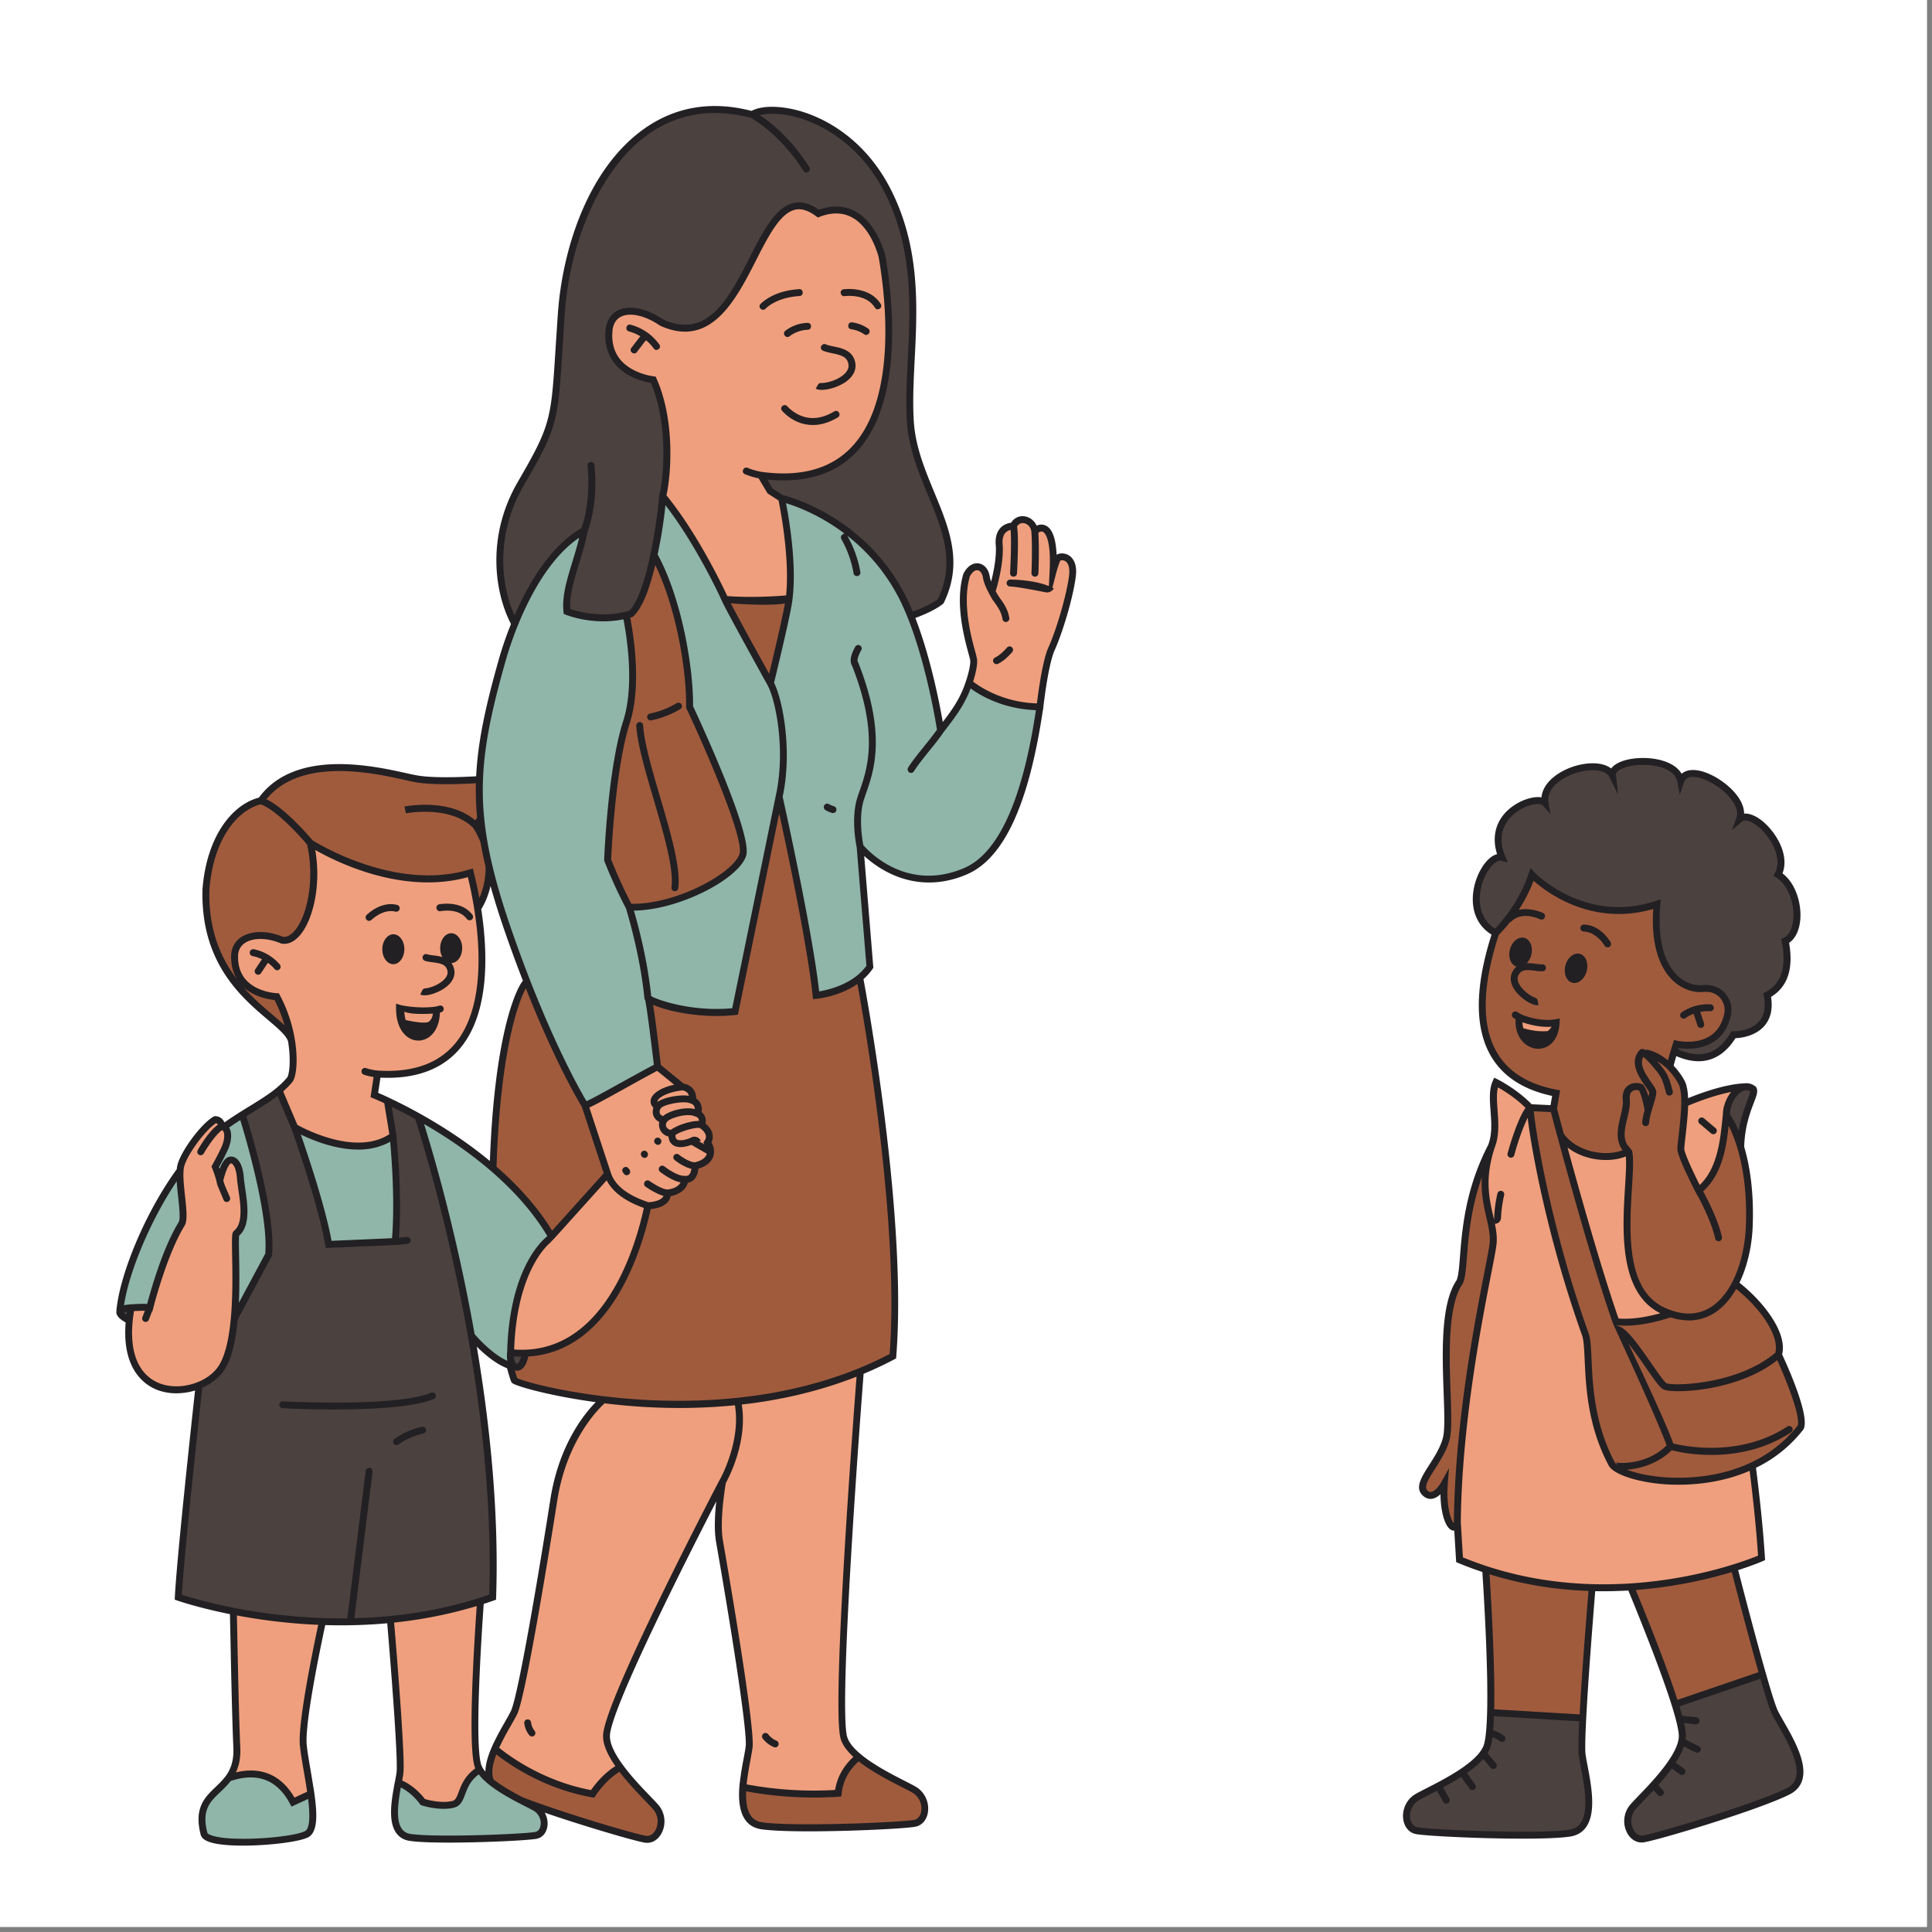
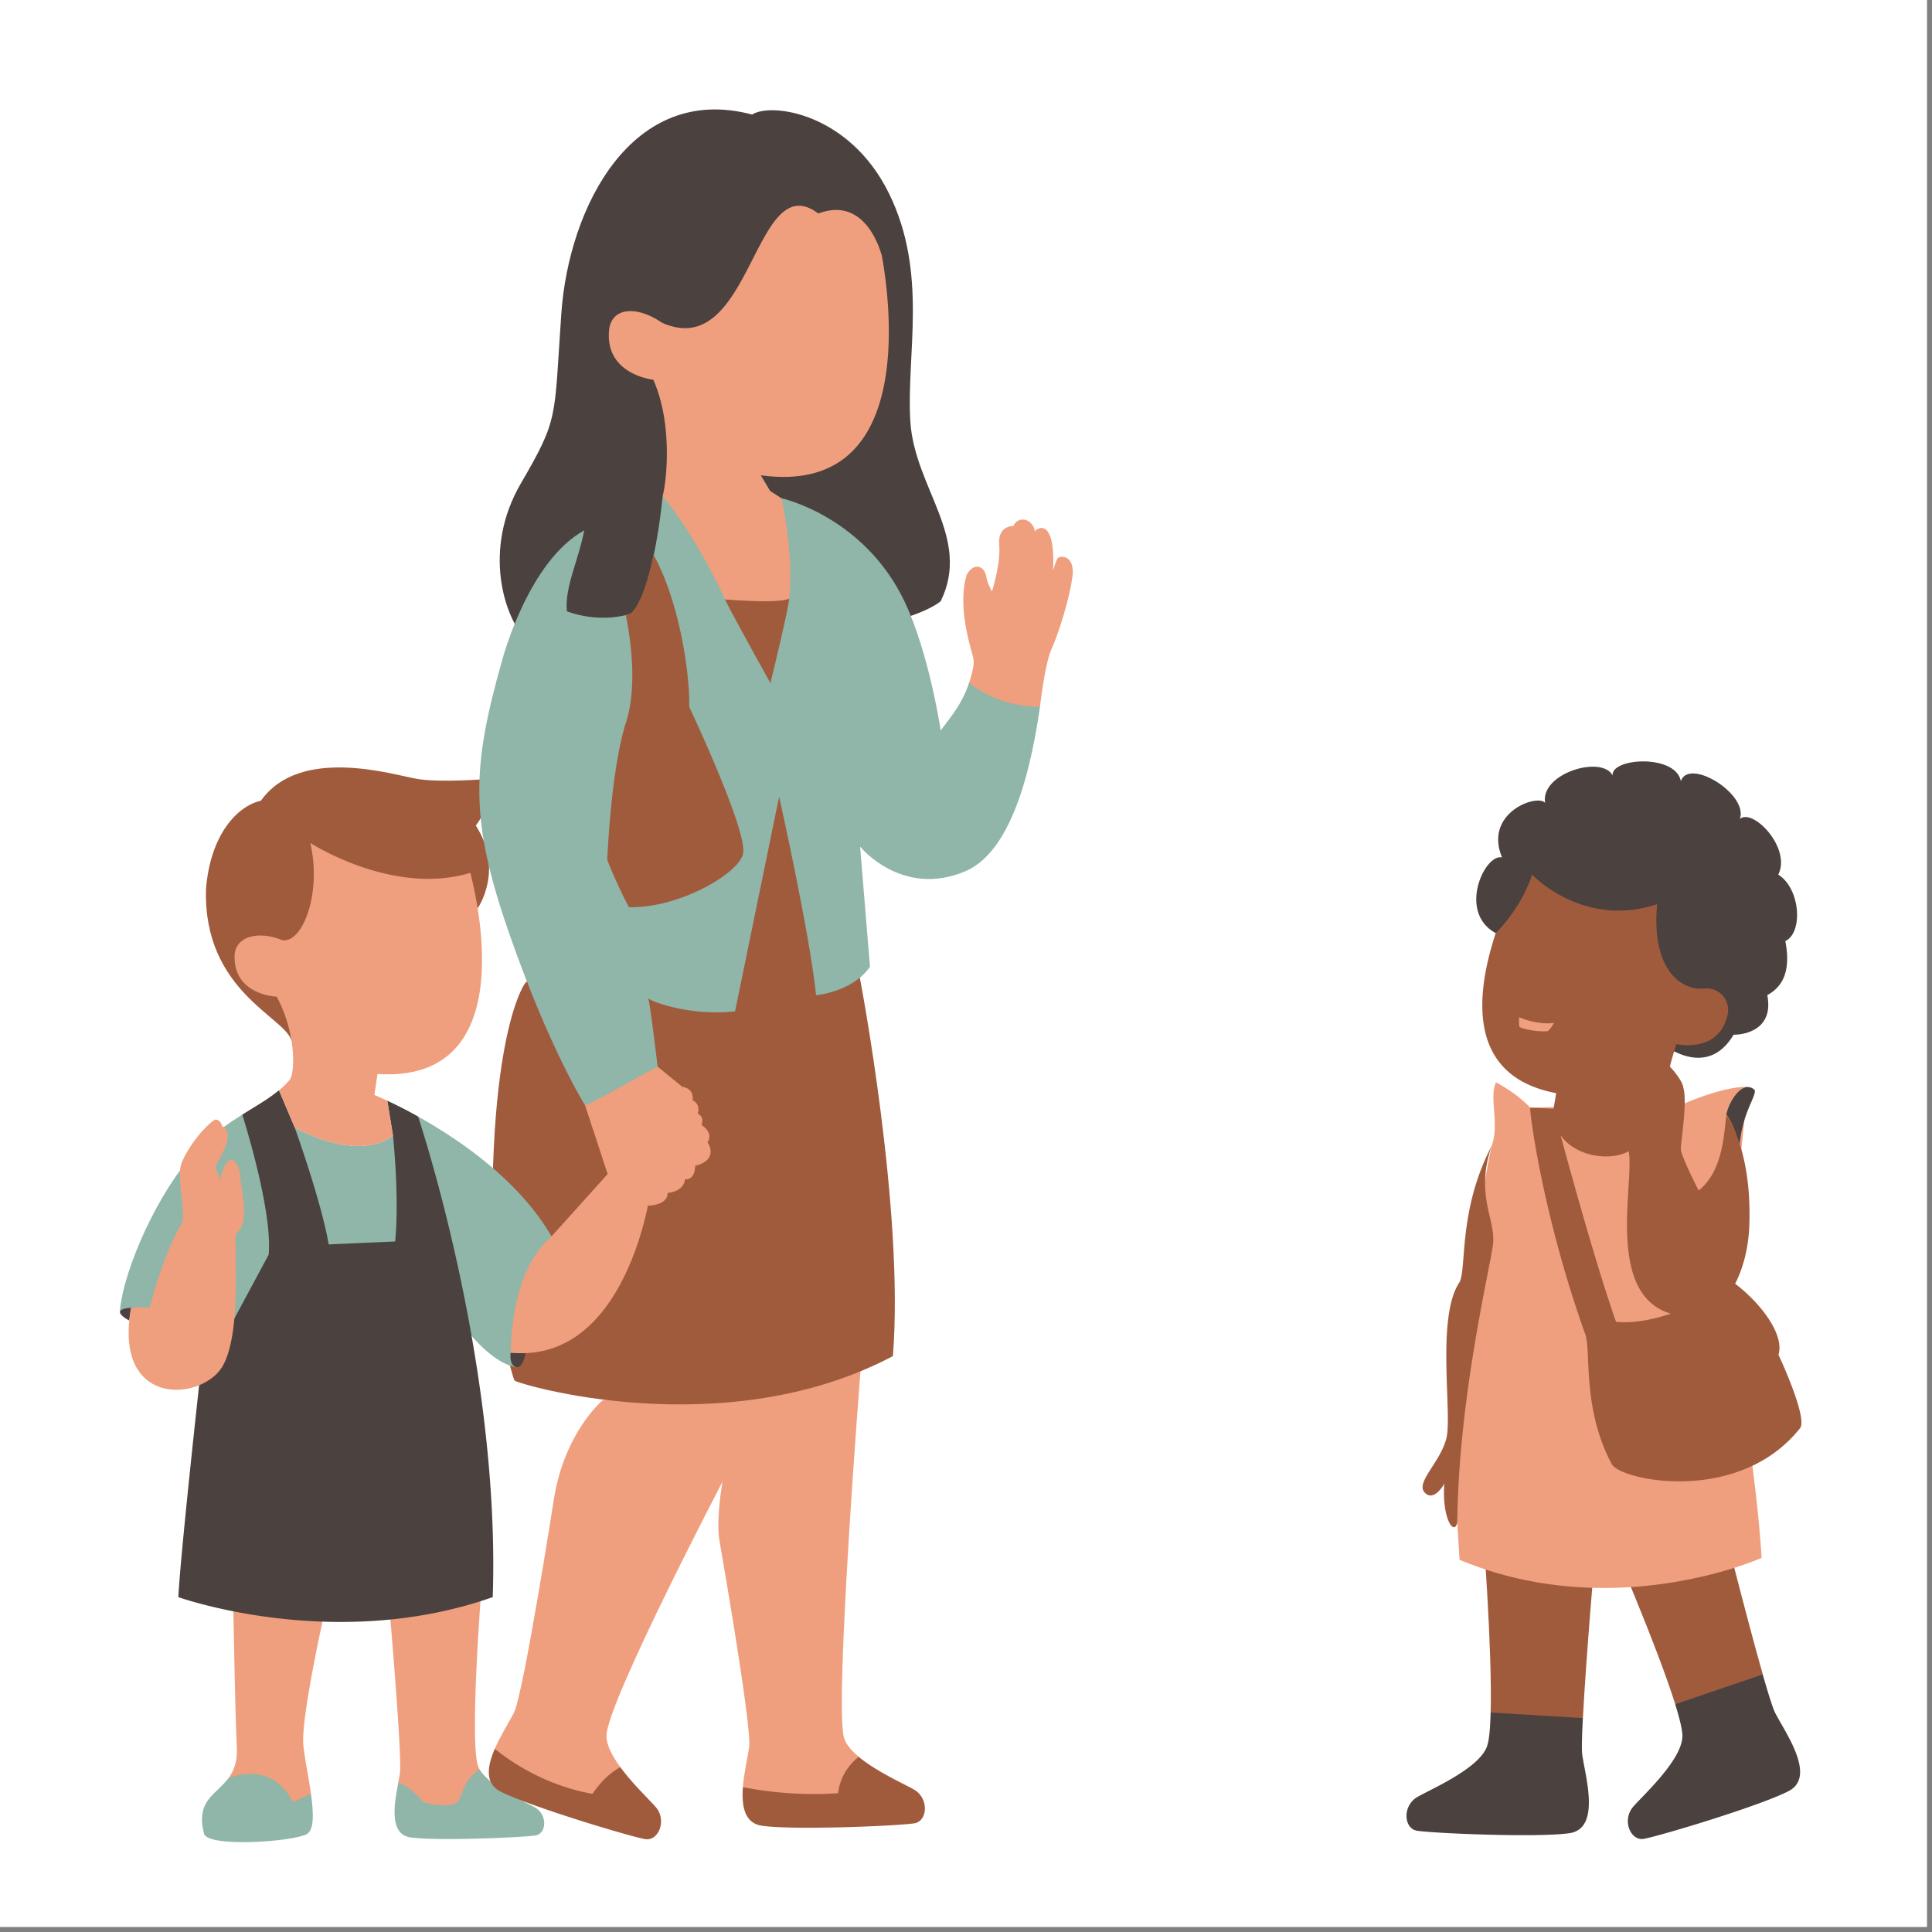
<svg xmlns="http://www.w3.org/2000/svg" width="250" height="250" version="1.0" viewBox="0 0 187.5 187.5">
  <rect x="0" y="0" width="187.5" height="187.5" fill="#808080" stroke="none" />
  <defs>
    <clipPath id="a">
-       <path d="M11 10h165v169.32H11Zm0 0" />
-     </clipPath>
+       </clipPath>
  </defs>
  <path fill="#fff" d="M0 0h187v187H0Zm0 0" />
  <path fill="#fff" d="M0 0h187v187H0Zm0 0" />
  <path fill="#4b413f" d="M86.262 18.742c3.847 7.801 1.675 15.692 2.086 22.16.41 6.47 5.957 11.29 2.945 17.45-5.68 4.476-37.91 6.148-40.16 3.847-2.246-2.304-4.309-8.879-.59-15.273 3.723-6.395 3.215-6.2 3.934-16.512.722-10.312 6.863-22.402 18.515-19.297 1.84-1.195 9.418-.172 13.27 7.625Zm0 0" />
  <path fill="#ef9f7d" d="M48.023 169.719c.575-1.34 1.434-2.66 1.852-3.492.934-1.864 3.863-20.625 3.863-20.625 1.028-6.66 4.774-9.72 4.774-9.72l25-2.866s-2.54 32.343-1.606 35.62c.184.641.723 1.27 1.43 1.856 1.098 2.317-.223 3.39-.402 4.969-7.63 1.848-9.399-1.734-10.836-2.027.109-1.446.488-2.97.609-3.887.273-2.067-2.89-20.055-2.89-20.055-.344-2.125.304-5.695.304-5.695s-11.074 21.18-11.258 24.582c-.05.914.547 2.035 1.34 3.113.492 2.188-.8 2.656-1.691 3.969-4.711-.824-10.11-3.41-10.489-5.742Zm0 0" />
  <path fill="#a05b3d" d="m166.844 166.77-4.262-1.372c-1.793-5.738-6.398-16.335-6.398-16.335 1.726-.598 2.953-2.141 4.64-2.856.52-.219 1.047-.441 1.61-.488 1.058-.094 2.054.449 3.03.879.099.043.196.09.298.093.136.012.265-.027.398-.058.336-.07.465.047.79.176 0 0 2.503 9.988 4.128 15.687Zm-22.176-.57 5.195 4.288 3.758-3.75c.3-5.851 1.23-16.535 1.23-16.535-.261-.226-.343-.383-.687-.422-.133-.02-.273-.02-.394-.074-.098-.043-.172-.117-.25-.191-.778-.727-1.543-1.567-2.575-1.828-.547-.141-1.12-.102-1.683-.067-1.825.121-3.485 1.176-5.317 1.176 0 .004.883 11.355.723 17.402ZM51.137 95.265c-.274-.075-4.418 6.296-3.094 31.648 0 0 1.672 6.754 1.89 7.066.223.317 20.274 6.333 36.723-2.37 1.13-14.118-3.199-36.669-3.199-36.669-.875-44.937-31.937.43-32.32.325Zm-4.782-7.114s2.606-3.687-.175-8.03c1.894-2.552 1.183-4.524 1.183-4.524s-4.593.379-6.863 0c-2.27-.38-11.352-3.278-15.18 2.113-2.246.492-4.91 3.234-5.328 8.586-.285 9.91 7.73 12.422 8.305 14.726" />
  <path fill="#ef9f7d" d="M144.738 111.262c.836-2.075-.254-4.692.446-6.215 0 0 1.87.914 3.324 2.453l14.992-.418s3.754-1.664 6.117-1.605l-2.082 20.445s2.817 15.289 3.43 25.27c0 0-14.328 6.445-29.317.183l-.222-3.621c.004 0-1.465-12.055 3.312-36.492ZM22.18 172.559c1.175-.414 2.043 2.55 6.258 3.925l1.738-2.402c-.227-1.637-.61-3.437-.735-4.71-.273-2.731 2.254-13.813 2.254-13.813s-6.246-6.813-9.117-1.54c.102 2.426.195 10.907.406 15.575.063 1.379-.3 2.27-.804 2.965Zm16.633-.512c-.036.266-.094.59-.165.953 1.133 1.66 1.977 3.48 1.977 3.48s3.902.313 5.195 0c1.11-.27.461-2.39.73-4.75a1.995 1.995 0 0 1-.187-.433c-.765-2.692.34-16.883.34-16.883-1.504 0-2.863-.863-4.367-.965-.461-.031-.93-.062-1.379.055-.848.215-1.477.902-2.113 1.504-.067.058-.13.117-.211.152-.098.047-.215.047-.32.063-.282.035-.348.16-.563.347.004 0 1.29 14.782 1.063 16.477Zm0 0" />
  <path fill="#90b5a9" d="M100.93 68.598c-.727 4.996-2.438 13.941-7.27 15.968-6.144 2.582-10.187-2.398-10.187-2.398l.957 11.652c-1.692 2.461-5.227 2.766-5.227 2.766-.64-6.121-3.59-19.266-3.59-19.266l-4.277 20.836c-4.602.504-8.598-1.113-8.465-1.347.137-.239.95 6.71.95 6.71-4.305 6.387-7.048 3.743-7.048 3.743s-3.457-5.485-7.347-16.645c-3.895-11.16-3.617-16.183-.707-26.492.133-.477 2.617-9.688 7.98-12.652-.543 2.87-1.926 5.562-1.683 7.855 0 0 2.976 1.23 6.21.234 2.25-2.019 3.137-11.84 3.079-11.43-.063.411 11.543.223 11.543.223s7.976 1.735 11.941 10.024c2.406 5.086 3.504 12.512 3.504 12.512.93-1.239 2.125-2.637 2.758-4.641 3.937-2.305 6.879 2.348 6.879 2.348Zm-47.403 51.39c-4.12-7.105-12.71-11.648-15.937-13.16l.555 3.395c-3.68 2.648-9.555-.82-9.555-.82l-1.52-3.587c-2.133 1.782-5.27 2.907-8.191 6.055-3.442 3.711-6.863 11.16-7.246 15.352l.015.113 34.133 2.324s2.254 2.746 4.32 3.016c-.003-.004 5.075-9.848 3.426-12.688Zm-31.347 52.57c-1.207 1.645-3.235 2.165-2.364 5.45.563 1.293 8.536.734 9.942 0 .746-.395.683-2.051.418-3.926l-1.738.805c-1.922-3.625-5.083-2.742-6.258-2.328Zm29.941 2.985c-.582-.445-4.535-2.031-5.562-3.813-2.047 1.286-1.477 3.106-2.582 3.375-1.297.313-2.934-.218-2.934-.218s-.953-1.375-2.387-1.887c-.37 1.96-.957 5.008 1.18 5.32 2.531.368 10.95.008 12.16-.195.977-.168 1.156-1.79.125-2.582Zm0 0" />
  <path fill="#4b413f" d="M173.586 173.824c-2.766 1.438-12.598 4.387-14.07 4.637-1.192.2-2.051-1.59-1.172-2.914.531-.805 5.066-4.719 4.93-7.188-.032-.625-.294-1.668-.696-2.96l8.492-2.899c.532 1.848.97 3.246 1.192 3.7.941 1.866 4.093 6.19 1.324 7.624Zm-20.031-3.55c-.063-.477-.028-1.79.062-3.536l-8.953-.539c-.035 1.418-.129 2.543-.309 3.16-.675 2.375-6.242 4.586-7.007 5.172-1.262.961-1.036 2.934.156 3.137 1.476.25 11.726.691 14.809.242 3.09-.45 1.519-5.57 1.242-7.637Zm15.257-58.922c.215-3.348 1.731-5.04 1.465-5.586-1.109-.973-2.422.945-2.734 2.39.004 0 .89 1.219 1.27 3.196Zm-6.328-9.297c.028-.098 3.489 2.215 5.758-1.637.98.016 3.942-.445 3.27-3.84 1.386-.758 2.343-2.168 1.754-5.25 1.754-.824 1.453-5.121-.688-6.445 1.297-2.57-2.45-6.496-3.73-5.399.867-2.41-4.938-5.988-5.723-3.668-.496-2.668-6.813-2.273-6.621-.546-1.004-2.012-7.027-.239-6.55 2.644-.813-.902-5.977 1.004-4.18 5.3-1.696-.401-4.333 5.345-.614 7.34M40.574 108.36a47.153 47.153 0 0 0-2.984-1.531l.555 3.395c.644 6.757.203 10.261.203 10.261l-6.453.286c-.688-4.118-3.301-11.368-3.301-11.368l-1.52-3.586a16.84 16.84 0 0 1-1.722 1.223c-.582.367-1.196.738-1.836 1.14 0 0 2.964 9.255 2.558 13.587l-6.734 12.53S17.5 151.005 17.309 155c0 0 15.132 5.422 30.511 0 .77-22.816-7.246-46.64-7.246-46.64Zm-27.851 18.555c-2.309.172-.176 1.242-.176 1.242m37.008 3.117c-.02.141-.125 1.25.547 1.399.664.148.898-1.34.898-1.34" />
  <path fill="#a05b3d" d="M144.89 120.793c-.308 2.414-3.347 14.914-3.46 26.96-.325 1.4-1.516-.503-1.258-3.757 0 0-1 1.828-1.91.852-.91-.977 1.535-2.938 2.113-5.278.582-2.343-1.023-11.793 1.277-15.14.696-1.395-.125-6.977 3.086-13.168-1.59 4.824.465 7.12.153 9.531ZM66.888 68.602c.078-3.184-.946-10.223-3.465-14.762-.5 2.398-1.23 4.836-2.23 5.73a6.58 6.58 0 0 1-.458.121c.422 2.086 1.164 6.86.028 10.383-1.492 4.633-1.828 13.38-1.828 13.38s.859 2.245 2.097 4.581c4.63.153 10.442-3.074 11.063-5.094.62-2.02-5.207-14.34-5.207-14.34Zm9.699-10.5s-3.387.308-6.227.058c.18.516 4.41 8.14 4.41 8.14s1.715-7.003 1.817-8.198Zm98.152 80.445c-5.93 7.566-17.547 5.14-18.332 3.52-2.972-5.59-1.906-11.215-2.617-12.747-4.094-11.496-5.375-21.492-5.281-21.82l2.265.102.25-1.512c-8.753-1.656-7.8-9.645-5.863-15.54 0 0 2.414-2.273 3.531-5.667 0 0 4.922 5.254 12.133 2.87-.59 6.481 2.446 8.384 4.512 8.184 1.531-.144 2.559 1.079 2.351 2.438-.8 3.938-4.996 2.953-4.996 2.953-.199.645-.507 1.625-.625 2.192.63.656 1.262 1.562 1.305 2.058.402 1.414-.254 5.238-.246 5.93.004.695 1.73 4.027 1.73 4.027 2.27-1.808 2.438-5.156 2.68-7.324 0 0 2.547 3.297 2.227 10.887-.078 1.867-.528 3.867-1.367 5.484 2.699 2.074 4.785 5.05 4.203 6.89 0 0 2.757 5.86 2.14 7.075Zm-12.593-11.05a8.876 8.876 0 0 1-.739-.286c-5.449-2.492-2.761-12.777-3.351-15.484-1.715.984-5.13.566-6.598-1.547 1.156 4.273 3.54 12.875 5.375 18.097 1.664.18 3.55-.203 5.313-.78Zm-73.23 46.316c-.56-.426-3.677-1.723-5.58-3.317-.995.816-1.815 1.95-1.995 3.535-4.238.293-7.805-.297-9.242-.594-.137 1.813.136 3.504 1.847 3.75 3.082.45 13.336.012 14.809-.238 1.195-.203 1.418-2.176.16-3.137ZM60.202 171.5c-.871.48-1.808 1.277-2.7 2.59-4.714-.828-8.163-3.285-9.483-4.371-.715 1.66-1 3.34.53 4.133 2.77 1.433 12.598 4.386 14.075 4.636 1.191.2 2.05-1.59 1.172-2.914-.336-.508-2.25-2.242-3.594-4.074Zm0 0" />
  <path fill="#ef9f7d" d="M85.586 24.82c.832 4.621 3.3 23.375-11.75 21.305l.902 1.52 1.114.718s1.242 5.676.734 9.739c-1.164.523-6.227.058-6.227.058s-2.605-5.824-6.05-10.02c.379-1.382 1.007-6.992-.907-11.288 0 0-4.859-.5-4.265-5.02.379-2.047 2.754-2.121 5.082-.527 8.765 3.976 8.926-15.32 15.199-10.582 3.387-1.293 5.332 1.25 6.168 4.097Zm17.023 29.41c-.218.426-.414 1.188-.414 1.188.246-4.797-1.27-4.414-1.773-3.855-.137-1.184-1.598-1.586-2.078-.516 0 0-1.531-.059-1.371 1.82.156 1.875-.703 4.535-.703 4.535s-.485-.867-.551-1.441c-.184-1.098-1.27-1.398-1.91-.145-.97 3.297.566 7.465.675 8.18.11.711-.433 2.266-.433 2.266s2.578 2.32 6.879 2.34c0 0 .465-4.196 1.14-5.668.672-1.473 1.723-4.832 2.008-6.973.285-2.14-1.277-2.102-1.469-1.73Zm-34.527 54.946c.309-.852-.371-1.094-.371-1.094.3-1.004-.488-1.285-.488-1.285.117-1.258-.996-1.317-.996-1.317l-2.403-1.96c-3.008 1.582-6.539 3.68-7.047 3.742l2.196 6.675s-5.688 6.325-5.688 6.32c0 0-3.52 2.485-3.726 11.013 9.004.902 12.363-9.602 13.32-14.262 0 0 1.926 0 1.914-1.235 0 0 1.578-.101 1.684-1.324 1.035.078.984-1.312.984-1.312 1.652-.36 1.758-1.496 1.203-2.258.445-.684-.012-1.336-.582-1.703Zm-45.945 3.515c-.469.387-.801 1.864-.801 1.864-.172-.653-.441-1.328-.441-1.328s.523-.942.902-1.762c.383-.82.492-1.957-.246-2.156-.028-.227-.219-.653-.676-.653-1.18.696-3.105 3.34-3.352 4.57-.293 1.47.547 4.715.11 5.536-1.801 2.902-3.102 8.152-3.102 8.152-.558-.102-1.562 0-1.812 0-1.75 9.723 6.789 9.07 8.832 5.758 2.047-3.313 1.054-12.527 1.367-12.953 1.36-1.043.512-3.989.414-5.414-.098-1.422-.719-2-1.195-1.614Zm7.976-30.882c1.13 4.836-.726 9.765-2.734 9.437-2.059-.879-4.39-.504-4.602 1.328-.234 4.02 4.078 4.149 4.078 4.149 1.957 3.664 1.75 7.476 1.262 8.066a7.888 7.888 0 0 1-1.043 1.031l1.52 3.586s5.87 3.469 9.55.82l-.55-3.394c-.79-.375-1.262-.566-1.262-.566l.305-2.036c13.394.864 10.035-15.503 9.011-19.523-7.53 2.293-15.535-2.898-15.535-2.898Zm117.325 16.914a3.25 3.25 0 0 0 .023.941c.562.277 1.812.48 2.691.418.184-.039.48-.484.672-.809-1.695.227-3.387-.55-3.387-.55Zm0 0" />
  <g clip-path="url(#a)">
    <path fill="#222023" d="M61.195 31.512a.313.313 0 0 0-.394.25l-.008.035a.322.322 0 0 0 .242.367c.39.102.766.266 1.113.473-.046.05-.09.101-.136.16l-.746.973a.315.315 0 0 0 .058.44l.031.024c.137.11.336.082.442-.054l.742-.973c.098-.129.156-.164.176-.172.277.235.531.504.742.8a.307.307 0 0 0 .414.08l.031-.02c.16-.098.2-.31.09-.458a5.015 5.015 0 0 0-2.797-1.925Zm1.485 1.52.008-.016c.007.007.015.011.019.02-.008 0-.012 0-.027-.005Zm17.074 4.804c-.242 0-.445-.035-.586-.121l.223-.387a.312.312 0 0 1 .293-.156c.398.016 1.289-.168 1.972-.64.36-.25.77-.65.688-1.169-.11-.726-.696-.898-1.578-1.078-.344-.074-.672-.14-.938-.273-.195-.102-.219-.371-.055-.516l.032-.027a.306.306 0 0 1 .336-.055c.187.094.476.152.761.211.813.164 1.922.395 2.11 1.637.105.68-.246 1.328-.98 1.832-.677.453-1.618.742-2.278.742Zm1.851-9.34a.314.314 0 0 1 .266-.422c.832-.09 2.707-.031 3.61 1.442a.318.318 0 0 1-.137.457l-.035.015a.303.303 0 0 1-.395-.12c-.75-1.227-2.355-1.188-2.965-1.126a.313.313 0 0 1-.328-.203ZM78.25 40.504c.863.184 1.773-.012 2.719-.578a.316.316 0 0 1 .43.09l.023.035a.318.318 0 0 1-.094.445c-.824.5-1.644.75-2.437.75-.29 0-.575-.035-.86-.098-1.078-.25-1.797-.906-2.14-1.293a.317.317 0 0 1 .078-.48l.031-.02a.316.316 0 0 1 .39.06c.297.323.958.901 1.86 1.089ZM24.645 92.125a.34.34 0 0 0-.407.297.327.327 0 0 0 .262.36c.316.066.633.171.926.316l-.086.117-.567.855a.343.343 0 0 0 .094.47.337.337 0 0 0 .465-.095l.566-.86c.055-.081.09-.112.114-.136.234.176.453.375.64.602a.33.33 0 0 0 .442.047.343.343 0 0 0 .058-.496 4.515 4.515 0 0 0-2.507-1.477Zm1.324 1.313.004-.012c.007.004.015.008.02.015-.005 0-.016 0-.024-.004Zm13.273-1.313c-.004.8-.488 1.45-1.074 1.45-.59-.005-1.07-.657-1.063-1.458.004-.8.489-1.449 1.079-1.445.59.004 1.062.652 1.058 1.453Zm1.969 4.469a.988.988 0 0 1-.426-.078l.2-.407a.33.33 0 0 1 .277-.187c.367-.024 1.14-.258 1.691-.723.383-.324.543-.656.469-.988-.137-.61-.629-.715-1.43-.82-.265-.036-.527-.07-.754-.145a.336.336 0 0 1-.133-.555.332.332 0 0 1 .344-.086c.164.06.399.09.633.118.266.035.566.074.852.168a1.75 1.75 0 0 1-.215-.875c.004-.801.488-1.45 1.078-1.446.586.004 1.066.657 1.058 1.453-.003.79-.472 1.426-1.046 1.442.117.156.21.355.265.601.137.606-.133 1.215-.761 1.711-.567.446-1.473.817-2.102.817Zm-5.613-7.309a.334.334 0 0 1-.008-.5c.492-.453 1.62-1.289 2.95-.965.194.047.3.262.226.45v.003a.334.334 0 0 1-.387.2c-1.02-.243-1.934.445-2.332.804a.327.327 0 0 1-.45.008Zm6.785-1.058a.333.333 0 0 1 .242-.465c.758-.125 2.34-.16 3.223 1.02a.34.34 0 0 1-.11.495h-.004a.34.34 0 0 1-.425-.093c-.707-.938-2.016-.844-2.567-.754a.33.33 0 0 1-.36-.203ZM163.57 98.809c.239-.168.504-.305.774-.414.02.023.047.07.074.16l.324.972c.059.176.25.27.426.215a.336.336 0 0 0 .21-.426l-.323-.972a.59.59 0 0 0-.055-.133c.32-.066.652-.09.977-.07a.326.326 0 0 0 .343-.282.343.343 0 0 0-.316-.39 4.53 4.53 0 0 0-2.793.773.343.343 0 0 0-.074.5c.105.125.297.16.433.067Zm.82-.43v.012c-.011 0-.015-.004-.023-.004.004-.004.016-.004.024-.008Zm-12.468-4.68c.203-.773.824-1.277 1.398-1.129.57.149.868.899.668 1.672-.199.774-.824 1.278-1.394 1.13-.574-.15-.871-.9-.672-1.673Zm-4.742.11c-.551-.164-.84-.899-.64-1.66.202-.774.823-1.278 1.398-1.13.57.149.867.899.667 1.672a1.748 1.748 0 0 1-.433.786c.3-.008.601.027.867.062.227.031.465.059.637.05a.347.347 0 0 1 .316.169.34.34 0 0 1-.273.504 4.414 4.414 0 0 1-.766-.055c-.793-.105-1.297-.129-1.586.426-.156.3-.09.664.196 1.074.41.59 1.093 1.012 1.449 1.137.113.039.195.133.218.25l.086.445c-.043.004-.086.012-.132.012-.625 0-1.606-.7-2.114-1.38-.476-.64-.582-1.3-.293-1.85.11-.223.246-.387.403-.512Zm6.195-3.7a.337.337 0 0 1 .332-.379c1.367.032 2.234 1.125 2.594 1.692a.336.336 0 0 1-.567.363c-.289-.453-.996-1.347-2.039-1.379a.335.335 0 0 1-.32-.297Zm-49.93-36.343c-.324-.102-.668-.07-.902.074-.07-1.621-.438-2.578-1.094-2.852a1.024 1.024 0 0 0-.84.028c-.218-.473-.644-.825-1.156-.903a1.275 1.275 0 0 0-1.32.617c-.258.032-.692.137-1.031.497-.368.39-.528.953-.465 1.671.093 1.145-.215 2.622-.446 3.54a2.447 2.447 0 0 1-.144-.528c-.113-.676-.524-1.148-1.063-1.23-.562-.09-1.117.28-1.476.984l-.024.059c-.824 2.8.11 6.218.504 7.68.082.3.149.538.164.644.075.516-.277 1.695-.422 2.105l-.015.04c-.512 1.605-1.406 2.816-2.219 3.878-.308-1.77-1.176-6.257-2.664-10.097 1.172-.43 2.07-.887 2.668-1.356l.059-.047.035-.066c1.902-3.895.531-7.219-.926-10.734-.898-2.172-1.828-4.418-1.984-6.883-.121-1.883-.02-3.887.086-6.008.253-5.016.543-10.703-2.211-16.281-2.766-5.614-7.239-7.364-9.032-7.856-1.863-.512-3.636-.5-4.586.02-3.91-1.004-7.437-.407-10.484 1.777-5.484 3.934-7.89 11.805-8.312 17.86-.094 1.34-.165 2.5-.235 3.523-.426 6.793-.46 7.348-3.656 12.844-3.05 5.25-2.277 10.675-.664 13.797a35.475 35.475 0 0 0-1.184 3.44l-.008.036c-1.257 4.441-2.023 7.906-2.187 11.3-1.375.079-4.106.184-5.656-.073a25.87 25.87 0 0 1-1.125-.23c-3.239-.72-10.793-2.395-14.309 2.378-2.445.613-5.05 3.566-5.469 8.875-.199 7.125 3.743 10.477 6.356 12.695 1 .848 1.785 1.524 1.953 2.098.289 1.836.117 3.23-.098 3.496a7.777 7.777 0 0 1-1.004.984c-.191.16-.394.32-.605.473-.004 0-.004 0-.008.004-.21.152-.426.3-.648.445 0 .004-.008.008-.012.012-.184.121-.379.242-.57.363-.274.176-.555.348-.84.524-.016.008-.028.02-.04.023-.23.14-.46.281-.69.426-.04.027-.071.047-.11.07l-.223.137v.004a31.41 31.41 0 0 0-1.328.887c-.14-.309-.433-.606-.906-.606h-.09l-.078.047c-1.246.734-3.25 3.469-3.516 4.8-.02.095-.03.196-.043.302-2.953 4.047-5.515 10.054-5.855 13.722l.023.004c-.004.012-.015.028-.02.043-.09.473.466.871.895 1.102-.383 4.66 1.953 6.117 3.055 6.543a5.203 5.203 0 0 0 1.871.332 6.19 6.19 0 0 0 1.809-.274c-.348 3.168-1.793 16.543-1.961 20.047l-.012.25.234.086c.055.02 1.985.692 5.125 1.324l.055 2.567c.067 3.383.156 7.59.277 10.394.07 1.465-.39 2.274-.742 2.75-.293.399-.644.735-.988 1.067-1.047 1-2.125 2.03-1.43 4.672l.02.046c.113.262.37.461.797.61.715.254 1.933.36 3.273.36 2.531 0 5.5-.372 6.332-.81.977-.511.867-2.351.598-4.269l-.063-.45-.008.005c-.09-.567-.183-1.145-.28-1.707-.16-.942-.317-1.828-.387-2.543-.196-1.965 1.144-8.594 1.796-11.63a50.626 50.626 0 0 0 6.016-.175c.684 8.172 1.02 13.574.902 14.477-.03.23-.082.515-.152.875l-.02.09c-.292 1.57-.699 3.722.137 4.902.309.433.758.699 1.332.777.813.121 2.211.164 3.782.164 3.386 0 7.59-.21 8.48-.363.52-.086.91-.48 1.05-1.05.106-.438.055-1-.23-1.493 3.864 1.332 8.688 2.738 9.703 2.91.082.012.16.02.239.02.511 0 .992-.282 1.312-.782a2.467 2.467 0 0 0-.047-2.671c-.14-.215-.492-.579-.968-1.079-.766-.793-1.809-1.879-2.633-3.004-.887-1.207-1.313-2.18-1.274-2.898.145-2.73 7.676-17.578 10.317-22.703-.13 1.2-.215 2.715-.032 3.855 1.09 6.204 3.098 18.356 2.887 19.954-.043.32-.117.718-.203 1.175a29.772 29.772 0 0 0-.371 2.348l-.008-.004-.031.379c-.192 2.492.523 3.875 2.137 4.113.984.14 2.687.2 4.597.2 4.117 0 9.227-.258 10.313-.442.601-.101 1.058-.559 1.219-1.226a2.474 2.474 0 0 0-.915-2.512c-.207-.156-.652-.387-1.27-.7-1.21-.617-3.038-1.55-4.3-2.605-.73-.605-1.172-1.18-1.32-1.691-.86-3.028 1.355-32.102 1.597-35.227a36.299 36.299 0 0 0 2.989-1.406l.168-.09.011-.184c1.075-13.437-2.828-34.73-3.18-36.625.325-.289.63-.62.891-1.003l.067-.098-.887-10.852c1.43 1.305 5.05 3.852 9.906 1.813 3.621-1.52 6.055-6.738 7.43-15.938h.012l.035-.3c.004-.043.465-4.16 1.11-5.567.726-1.598 1.753-4.953 2.034-7.066.243-1.735-.668-2.16-.953-2.246Zm-52.61-6.66c3.274-5.63 3.313-6.2 3.747-13.141.063-1.02.137-2.18.227-3.52.52-7.418 3.675-14.23 8.035-17.36 2.902-2.081 6.277-2.632 10.027-1.644.293.16 2.899 1.649 5.11 5.157a.32.32 0 0 0 .433.105l.031-.023c.153-.09.2-.29.106-.442-1.805-2.863-3.832-4.418-4.813-5.058.782-.207 2.067-.215 3.614.21 1.707.47 5.96 2.141 8.609 7.505 2.676 5.425 2.394 11.015 2.144 15.949-.109 2.136-.21 4.16-.09 6.086.169 2.578 1.118 4.875 2.036 7.097 1.386 3.352 2.699 6.516.976 10.11-.55.418-1.37.824-2.445 1.218-.156-.382-.32-.753-.492-1.113-3.813-7.972-11.375-10.008-12.11-10.191l-1-.645-.511-.863c3.687.367 6.594-.527 8.633-2.664 4.875-5.102 3.382-15.922 2.812-19.117l-.012-.035c-.617-2.094-1.687-3.614-3.027-4.278-1.008-.5-2.156-.531-3.406-.094-.875-.62-1.684-.832-2.465-.652-1.758.406-2.965 2.774-4.242 5.277-2 3.918-4.07 7.973-8.38 6.036-1.566-1.059-3.163-1.418-4.269-.953-.703.292-1.156.882-1.312 1.73-.18 1.371.097 2.535.824 3.453 1.113 1.414 2.938 1.816 3.543 1.914 1.75 4.094 1.207 9.473.816 10.89l-.047.169.032.039c-.055.687-.356 3.308-.914 5.863-.008.031-.012.063-.02.094-.035.144-.066.289-.097.433 0 .004 0 .008-.004.012-.141.602-.297 1.188-.465 1.738l-.012.04c-.031.101-.066.203-.098.3a.938.938 0 0 0-.047.149c-.023.066-.05.133-.074.199a2.758 2.758 0 0 1-.074.215c-.016.035-.027.07-.043.11-.168.437-.332.788-.488 1.073-.004 0-.004.004-.004.008l-.11.188c-.011.02-.023.039-.035.054-.039.059-.074.114-.109.164-.04.055-.078.106-.113.157l-.051.058c-.05.059-.098.117-.148.164l-.368.094-.183.043c-2.383.531-4.535-.102-5.172-.32-.082-1.317.375-2.809.855-4.383.313-1.012.63-2.059.836-3.137.946-2.61.758-5.469.657-6.449a.333.333 0 0 0-.383-.293.334.334 0 0 0-.285.367c.09.91.261 3.63-.586 6.059-3.063 1.754-5.188 5.46-6.496 8.476-1.36-3.023-1.856-7.894.898-12.629Zm10.33 12.84c.05-.012.105-.032.16-.048h.003l.07-.02.055-.05a2.8 2.8 0 0 0 .184-.187c.008-.008.011-.012.015-.02.61-.68 1.16-1.914 1.653-3.687.101-.364.199-.73.289-1.102 2.156 4.434 3.066 10.707 2.992 13.766l-.004.082.035.07c2.305 4.906 5.582 12.71 5.156 14.105-.55 1.801-5.921 4.86-10.386 4.86h-.114a47.602 47.602 0 0 1-1.96-4.305c.035-.836.417-8.898 1.804-13.219 1.113-3.46.453-8.109.047-10.246Zm11.25 23.1c.624-2.05-4.423-12.94-5.157-14.515.058-3.328-.98-10.195-3.434-14.719.395-1.863.653-3.687.754-4.789 3.113 4.043 5.45 9.223 5.473 9.278l.004.008c.007.027.027.062.047.101l.03.07c.618 1.266 3.942 7.258 4.34 7.985l.005.004c.793 1.433 1.722 6.035.898 10.351l-4.316 21.028c-3.993.375-7.336-.848-7.86-1.172-.344-3.313-1.148-6.477-1.68-8.301 4.497-.063 10.223-3.121 10.895-5.328Zm-1.497-24.495c.75.058 2.05.14 3.258.14.758 0 1.476-.03 2-.132-.258 1.492-1.133 5.171-1.531 6.828-1.372-2.477-3.094-5.614-3.727-6.836Zm-.336-.703c-.469-1.012-2.863-6.032-5.906-9.782.418-1.77.902-7.164-.969-11.343l-.078-.176-.195-.02c-.02-.004-2.145-.246-3.286-1.695-.605-.773-.836-1.766-.683-2.93.113-.601.418-1.015.91-1.215.895-.375 2.297-.023 3.66.903l.05.027c4.907 2.227 7.333-2.52 9.278-6.332 1.203-2.363 2.344-4.594 3.797-4.93.621-.144 1.3.07 2.063.645l.148.11.172-.067c1.137-.438 2.16-.434 3.043.004 1.164.578 2.117 1.95 2.676 3.848.562 3.14 2.011 13.652-2.637 18.515-2.008 2.102-4.945 2.903-8.734 2.383-.668-.129-1.098-.285-1.332-.39a.322.322 0 0 0-.387.105l-.024.031a.315.315 0 0 0 .13.473 6.96 6.96 0 0 0 1.347.41l.867 1.46 1.067.688c.175.856 1.101 5.63.73 9.215-.84.074-3.434.242-5.707.063Zm-21.539 6.379.012-.036c.422-1.527 2.695-8.98 7.156-12.007-.188.793-.43 1.574-.66 2.332-.528 1.726-1.028 3.355-.864 4.859l.02.2.184.077c.113.047 2.644 1.067 5.617.453.398 2.09 1.031 6.579-.028 9.872-1.488 4.62-1.832 13.109-1.847 13.468v.067l.023.066c.008.024.871 2.27 2.098 4.59.512 1.727 1.422 5.113 1.781 8.656 0 .074.02.149.067.219l.015.023c.156.692.578 4.047.84 6.27-1.121.594-2.3 1.25-3.355 1.832-1.25.691-2.641 1.465-3.184 1.7-.672-1.126-3.773-6.579-7.18-16.352-.843-2.414-1.484-4.536-1.949-6.485v-.008c-1.672-7.015-1.008-11.796 1.254-19.796Zm18.066 42.894c.04.012.313.133.325.512-1.02-.242-2.504.176-3.086.683-.13-.05-.254-.132-.305-.257a.542.542 0 0 1 .062-.454l.055-.078c.266-.304 1.938-.691 2.7-.496v.004Zm1.27 3.953-.52-.3.149-.07a.674.674 0 0 0-.895-.325l-.12.058c-.302.137-1.016.344-1.302.141-.097-.074-.144-.219-.14-.422.511-.383 2.058-.8 2.37-.676.31.204.52.465.575.711.035.172 0 .34-.117.512l-.125.2Zm-3.277-1.422a.537.537 0 0 1-.422-.273.44.44 0 0 1 .039-.477l.043-.058c.234-.297 1.691-.797 2.554-.555l.282.113c.082.032.242.13.226.391-.808-.035-2.176.441-2.722.86Zm-.625-3.03c-.278.093-.493.198-.653.312-.011-.024-.015-.051-.011-.079.078-.332.96-.87 2.41-1.035.074.012.332.059.5.258a.625.625 0 0 1 .132.27c-.738-.114-1.765.062-2.378.273Zm-1.313.077c-.047.184-.055.504.25.809-.078.226-.102.512.008.789.078.191.234.43.57.594-.07.265-.039.546.094.8.16.313.45.528.789.606.04.445.238.691.422.82.55.395 1.433.133 1.805-.008l1.488.856c.004.004.004.008.004.012-.117.394-.52.675-1.164.824-.493-.02-1.153-.446-1.547-.746a.33.33 0 0 0-.453.043.332.332 0 0 0 .043.484c.355.277 1 .715 1.629.852-.032.199-.094.437-.235.574-.058.055-.156.129-.367.113l-.313-.023c-.574-.11-1.292-.578-1.718-.903a.328.328 0 0 0-.457.055.328.328 0 0 0 .054.48c.418.32 1.227.868 1.98 1.02-.288.586-1.144.68-1.269.691-.414-.004-1.199-.453-1.742-.828a.333.333 0 0 0-.457.075.337.337 0 0 0 .074.48c.399.273 1.125.73 1.743.89a.614.614 0 0 1-.125.184c-.329.336-1.04.426-1.344.434l-.094-.031c-.887-.32-2.957-1.067-3.543-2.805l-2.094-6.36c.512-.222 1.47-.746 3.235-1.722 1.05-.586 2.234-1.242 3.347-1.832l1.653 1.344c-1.223.265-2.118.812-2.266 1.43ZM46.27 130.688c.695.695 1.789 1.652 2.937 2.097.34 1.238.41 1.332.457 1.399.211.296 3.578 1.27 8.152 1.894-1.066 1.078-3.586 4.125-4.41 9.477-1.011 6.472-3.113 19.09-3.836 20.523-.144.293-.34.64-.574 1.047-.344.598-.75 1.32-1.098 2.063l-.007-.008-.18.41c-.395.91-.594 1.687-.606 2.347a2.836 2.836 0 0 1-.265-.37 2.036 2.036 0 0 1-.156-.352c-.618-2.164.02-12.137.261-15.559.328-.101.653-.215.98-.328l.216-.078.007-.23c.286-8.352-.62-16.883-1.878-24.333Zm-8.375-24.083-.09-.046c-.028-.008-.051-.024-.07-.032l-.575-.27v.005c-.187-.082-.344-.153-.46-.203l.222-1.473c3.433.156 6.047-.816 7.773-2.898 2.88-3.489 2.633-9.391 2.008-13.45.184-.285.64-1.093.902-2.254.407 1.47.907 3.04 1.504 4.754.559 1.594 1.106 3.07 1.637 4.438-.762.945-2.762 5.511-3.203 17.5-3.215-2.664-6.621-4.574-8.848-5.684h-.004a34.11 34.11 0 0 0-.796-.387Zm.152 13.563-5.871.254c-.602-3.297-2.297-8.348-2.985-10.317.043.02.086.043.133.063.024.012.043.02.063.027.078.035.156.075.238.11.035.015.066.03.102.047.101.043.207.09.312.132a.239.239 0 0 0 .047.02c.113.05.227.094.344.14l.12.047.317.118c.035.015.067.023.098.039.137.047.273.093.418.136.043.016.086.028.129.043l.343.102.133.035c.153.04.309.082.461.117l.106.024c.129.03.258.058.394.082.051.011.098.015.149.027.16.027.32.055.488.074.008 0 .016.004.027.004.164.02.328.035.492.047l.145.012c.14.004.29.011.434.011.023 0 .05.004.074.004h.023c.149 0 .293-.004.434-.011h.02c.14-.012.285-.028.425-.043.047-.008.098-.012.145-.02.097-.012.195-.031.293-.047.058-.011.113-.023.172-.039.09-.02.175-.039.265-.062.055-.016.113-.031.172-.051.086-.027.172-.055.254-.086l.172-.059c.086-.035.172-.07.254-.109.054-.023.11-.047.16-.07.09-.043.183-.094.273-.14a.176.176 0 0 1 .047-.024c.461 5.246.258 8.441.18 9.363Zm12.988-24.246c2.871 7.254 5.188 11.09 5.43 11.488l2.125 6.457-5.008 5.567c-1.445-2.364-3.36-4.438-5.395-6.207.36-11.04 2.079-15.946 2.848-17.305Zm2.078 24.031c-.043.05-.074.082-.078.09-.597.484-3.62 3.352-3.816 11.21-.032.224-.035.524.023.817-1.547-.691-3.015-2.402-3.183-2.597-1.774-10.036-4.125-17.91-4.907-20.391 3.887 2.246 9.004 5.918 11.961 10.871Zm-3.215 11.016c.278-7.977 3.543-10.403 3.575-10.426l-.012-.023c.16-.13.422-.426.957-1.02l4.457-4.95c.836 1.614 2.73 2.36 3.61 2.68-.81 3.762-3.876 14.364-12.587 13.739Zm.68.699c-.082.285-.203.57-.34.664-.031.023-.047.023-.066.02-.223-.051-.29-.415-.3-.711.237.015.476.027.706.027ZM39.285 75.691c.485.11.867.196 1.156.243 1.555.257 4.133.171 5.743.082a27.957 27.957 0 0 0 .12 3.32c-.058.098-.12.191-.179.285-2.516-2.176-6.688-1.383-6.871-1.348l.133.66c.043-.007 4.304-.82 6.527 1.407.293.457.531.922.715 1.394.137.774.297 1.567.496 2.391a7.18 7.18 0 0 1-.605 3.02 37.939 37.939 0 0 0-.547-2.516l-.086-.344-.336.102c-7.031 2.144-14.61-2.453-15.215-2.832-.32-.383-2.645-3.102-4.48-3.989 3.34-4.113 10.378-2.55 13.43-1.875ZM22.992 95.027c-1.543-2.023-2.781-4.761-2.668-8.699.39-4.98 2.766-7.723 4.98-8.266 1.657.606 4.114 3.446 4.497 3.899.797 3.52-.04 7.117-1.281 8.45-.352.378-.707.55-1.051.51-1.446-.605-2.957-.62-3.95-.042-.624.367-.996.941-1.078 1.676-.054.96.133 1.789.551 2.472Zm3.45 3.446c-.86-.73-1.868-1.586-2.817-2.672 1.055.976 2.496 1.199 3.02 1.25.43.832.742 1.664.968 2.457-.336-.32-.726-.656-1.172-1.035Zm1.933 6.535c.61-.742.781-4.692-1.223-8.442l-.093-.171-.192-.004c-.02 0-1.887-.079-2.976-1.274-.575-.637-.836-1.484-.778-2.508.059-.507.313-.894.75-1.152.809-.473 2.14-.434 3.39.098l.075.023c.582.098 1.168-.148 1.688-.707 1.308-1.402 2.191-4.836 1.578-8.383 2.054 1.172 8.5 4.387 14.812 2.64.746 3.06 2.414 11.724-1.222 16.13-1.63 1.965-4.157 2.855-7.516 2.64a5.399 5.399 0 0 1-1.148-.238.328.328 0 0 0-.391.145.338.338 0 0 0 .18.492c.214.074.523.16.949.226l-.297 1.961.246.098c.004.004.41.168 1.086.48l.492 3.012c-3.219 2.106-8.18-.492-8.922-.902l-.195-.457-1.184-2.793c.344-.309.641-.61.891-.914Zm-6.27 6.601c.266-.574.473-1.453.196-2.058-.02-.047-.043-.082-.067-.121.368-.254.73-.5 1.086-.727.559 1.828 2.739 9.246 2.422 12.965l-2.558 4.766c.074-1.664.043-3.309.02-4.602-.017-.812-.032-1.652.007-1.914 1.121-.973.812-3.047.586-4.57-.055-.395-.113-.766-.133-1.055-.074-1.04-.406-1.762-.922-1.984a.782.782 0 0 0-.824.129c-.242.203-.445.593-.598.988-.023-.063-.043-.117-.062-.164.172-.301.55-1.008.847-1.653Zm-9.828 15.996a1.55 1.55 0 0 1-.265-.218c.058-.024.152-.051.308-.078-.015.097-.027.195-.043.296Zm.16-.996a3.324 3.324 0 0 0-.402.067c.492-3.313 2.645-8.371 5.113-12.031.032.48.086 1 .141 1.503.106 1 .23 2.125.063 2.442-1.586 2.555-2.766 6.808-3.07 7.96-.423-.03-.919 0-1.278.016-.125.008-.223.016-.281.016Zm3.055 7.645c-1.285-.496-3.297-2.066-2.488-7.012.273-.015.691-.039 1.055-.031l-.239.625a.336.336 0 0 0 .192.434.336.336 0 0 0 .433-.192l.301-.781.035.008.078-.305c.016-.05 1.313-5.23 3.075-8.078.277-.516.16-1.598.023-2.848-.113-1.043-.23-2.125-.102-2.777.223-1.117 2.012-3.574 3.106-4.293.09.023.152.086.187.152-.738.5-1.593 1.801-1.957 2.469-.109.191 0 .43.211.48a.33.33 0 0 0 .368-.156c.32-.57 1.218-1.918 1.789-2.27a.322.322 0 0 1 .132.153c.145.309.059.938-.195 1.492-.371.801-.89 1.73-.894 1.739l-.079.14.059.149c.004.007.266.66.43 1.285l.004.015c.015.125.054.27.105.422l.574 1.375c.07.164.254.246.422.184a.334.334 0 0 0 .195-.445c-.058-.145-.125-.301-.199-.461-.187-.426-.394-.899-.437-1.165.129-.566.414-1.41.668-1.617.07-.058.105-.043.133-.03.171.073.453.51.515 1.41.024.32.082.702.14 1.112.204 1.399.49 3.31-.421 4.008l-.063.07c-.144.196-.152.528-.12 2.325.054 2.922.152 8.355-1.266 10.652-1.032 1.692-3.782 2.531-5.77 1.762Zm14.106 43.457c-1.164.613-7.16 1.09-9.067.414-.293-.102-.379-.195-.402-.234-.578-2.227.23-3 1.254-3.977.34-.324.687-.66 1-1.066 2.586-.864 4.523-.125 5.758 2.203l.148.281 1.617-.746c.223 1.848.125 2.898-.308 3.125Zm-.493-8.3c.075.734.23 1.636.395 2.589.11.625.215 1.262.309 1.887l-1.23.57c-1.278-2.195-3.227-3.031-5.684-2.45.332-.706.468-1.491.425-2.425-.125-2.797-.21-7-.28-10.379-.017-.871-.032-1.683-.052-2.422 2.188.41 4.883.781 7.895.906-.781 3.688-1.973 9.747-1.778 11.723Zm5.282-12.364 1.77-14.219a.337.337 0 0 0-.29-.375h-.004a.34.34 0 0 0-.375.293l-1.781 14.313c-8.277.097-14.762-1.868-16.059-2.29.227-3.996 1.727-17.746 1.98-20.09.927-.406 1.72-1.03 2.208-1.824.707-1.148 1.059-2.917 1.234-4.8l3.325-6.188.007-.066c.375-4-2.015-11.926-2.492-13.469l.613-.375c.293-.184.582-.36.864-.539.047-.031.093-.059.14-.086.051-.035.098-.066.149-.098l.156-.097c.184-.121.355-.235.52-.348.02-.012.039-.031.058-.043.188-.133.363-.262.527-.387l.422 1.004.918 2.164c.047.141 2.614 7.285 3.285 11.301l.047.293 7.032-.308v-.012l.902-.078a.336.336 0 0 0-.059-.672l-.77.066c.095-1.097.278-4.351-.23-9.734l.016-.008-.035-.203v-.004l-.45-2.762c.438.215.88.442 1.325.676.3.156.617.324.95.508.608 1.875 7.866 24.586 7.19 46.168-4.5 1.57-8.996 2.183-13.093 2.289Zm3.863.422a43.209 43.209 0 0 0 8.016-1.602c-.301 4.32-.836 13.36-.22 15.528.02.074.052.148.083.226-1.031.742-1.36 1.621-1.606 2.274-.207.546-.32.816-.628.89-1.012.246-2.293-.082-2.653-.187-.238-.313-1.05-1.286-2.21-1.797.05-.274.09-.504.116-.707.176-1.34-.546-10.43-.898-14.625Zm14.195 19.773c-.035.145-.156.492-.511.551-1.258.215-9.625.55-12.055.195-.395-.054-.684-.222-.883-.504-.61-.855-.344-2.636-.098-4.007 1.114.546 1.852 1.593 1.86 1.609l.066.09.106.035c.07.023 1.746.559 3.12.226.665-.164.872-.718 1.095-1.304.234-.621.496-1.32 1.32-1.93.96 1.285 3.152 2.41 4.504 3.098.441.226.824.418.949.515.508.391.633.996.527 1.426Zm10.18-2.46c.418.437.781.816.895.98.449.683.347 1.465.042 1.937-.105.164-.402.543-.878.461-1.22-.203-8.047-2.23-11.93-3.722-.902-.47-2.012-1.075-2.852-1.747-.222-.578-.136-1.375.266-2.425 1.496 1.168 4.809 3.37 9.285 4.164l.211.035.121-.176c.703-1.027 1.48-1.816 2.336-2.34.813 1.07 1.781 2.082 2.504 2.832Zm7.2-31.13c-.454.868-11.106 21.282-11.294 24.72-.043.82.348 1.82 1.192 3.03-.864.543-1.66 1.32-2.368 2.325-4.375-.825-7.566-3.024-8.914-4.102.348-.758.762-1.504 1.145-2.164.234-.414.441-.77.594-1.078.945-1.887 3.777-19.953 3.898-20.723.93-6.039 4.172-9.086 4.606-9.469a58.55 58.55 0 0 0 7.254.453c1.687 0 3.503-.078 5.386-.265.489 2.926-.8 5.902-1.3 6.906Zm13.51 27.29c1.302 1.023 3.036 1.91 4.208 2.503.543.278 1.008.516 1.168.637a1.79 1.79 0 0 1 .672 1.813c-.047.19-.207.644-.68.726-1.539.262-11.742.668-14.703.238-.738-.105-1.688-.543-1.586-3.011 1.59.3 4.984.8 8.953.523l.281-.02.032-.277c.129-1.219.687-2.27 1.656-3.133Zm-1.753-2.204c.168.575.574 1.153 1.242 1.766-.976.898-1.578 1.976-1.777 3.21a35.436 35.436 0 0 1-8.586-.542c.082-.809.23-1.629.367-2.356.086-.472.164-.875.207-1.214.278-2.094-2.758-19.418-2.887-20.153-.308-1.902.215-5.074.293-5.523.266-.48 2.133-4.004 1.547-7.617 3.575-.403 7.387-1.227 11.14-2.704-.35 4.586-2.421 32.043-1.546 35.133Zm4.758-37.332c-15.336 8.008-34.39 3.156-36.14 2.348a12.026 12.026 0 0 1-.235-.758l.05.012h.02c.008 0 .016.004.024.004.046.008.09.015.132.015a.755.755 0 0 0 .426-.136c.387-.266.578-.883.66-1.243 8.164-.511 11.086-10.64 11.871-14.304.407-.04 1.145-.168 1.602-.621.172-.18.29-.399.34-.637.605-.113 1.437-.473 1.664-1.3.223-.036.418-.134.578-.286.32-.309.422-.781.45-1.086.913-.262 1.277-.75 1.421-1.129.168-.441.11-.957-.152-1.406.12-.27.156-.55.097-.824-.097-.461-.414-.797-.68-1.008.055-.27.032-.52-.07-.738a.969.969 0 0 0-.308-.38c.113-.69-.215-1.117-.524-1.32-.004-.39-.113-.714-.332-.968a1.486 1.486 0 0 0-.875-.473l-2.222-1.809c-.383-3.238-.602-4.941-.758-5.836 1.441.614 4.633 1.348 7.992.98l.242-.026 4.008-19.532c.797 3.653 2.746 12.895 3.246 17.688l.035.328.325-.027c.113-.012 2.214-.207 3.984-1.438.613 3.309 4.102 23.121 3.129 35.91Zm7.191-47.144c-5.547 2.332-9.258-1.672-9.746-2.239-.082-.43-.48-2.668.043-4.375.07-.21.145-.441.234-.691.743-2.125 1.989-5.68-.765-12.64l-.035-.067c-.121-.172.054-.691.32-1.148a.333.333 0 0 0-.098-.446.33.33 0 0 0-.476.102c-.27.469-.653 1.297-.32 1.84 2.648 6.707 1.453 10.105.746 12.136-.094.258-.176.496-.243.715-.613 1.996-.101 4.524-.05 4.774l.945 11.507c-1.305 1.801-3.715 2.34-4.586 2.485-.68-5.977-3.324-17.895-3.543-18.89.957-4.477.008-9.388-.836-11.063.234-.961 1.68-6.918 1.79-8.102v-.012c.425-3.386-.333-7.789-.63-9.312.985.297 3.258 1.125 5.66 2.93l-.171.105a.338.338 0 0 0-.114.457 10.21 10.21 0 0 1 1.18 3.3c.031.18.195.306.375.282a.338.338 0 0 0 .285-.39 10.879 10.879 0 0 0-1.266-3.528 18.247 18.247 0 0 1 5.25 6.54c2.184 4.616 3.293 11.273 3.454 12.284-.34.485-.805 1.067-1.262 1.633-.613.762-1.195 1.485-1.535 2.043a.337.337 0 0 0 .14.485c.157.074.34.015.43-.133.316-.524.906-1.258 1.48-1.973.497-.61 1.004-1.242 1.36-1.77v-.003c.117-.153.238-.305.36-.47.804-1.054 1.706-2.241 2.292-3.816.844.626 3.067 1.989 6.336 2.11-1.312 8.781-3.676 13.941-7.004 15.34Zm10.215-28.34c-.27 2.023-1.289 5.36-1.984 6.879-.59 1.285-1.004 4.46-1.13 5.465-3.343-.106-5.577-1.641-6.19-2.114.152-.484.468-1.574.374-2.203a8.659 8.659 0 0 0-.175-.722c-.383-1.399-1.274-4.668-.52-7.282.223-.418.504-.644.766-.601.242.039.437.304.5.664.074.62.539 1.469.59 1.562l.003.008c.079.164.165.313.25.457l.118.211.007-.02c.067.102.137.2.204.294.328.472.62.89.734 1.562.027.176.18.297.352.281a.34.34 0 0 0 .308-.39c-.14-.825-.496-1.34-.848-1.836a7.505 7.505 0 0 1-.476-.758c.176-.57.816-2.828.676-4.535-.043-.516.05-.903.28-1.145a1.05 1.05 0 0 1 .49-.273c.085.804.027 2.793-.048 4.187a.333.333 0 0 0 .317.352.334.334 0 0 0 .355-.317c.055-.988.172-3.648.004-4.546a.63.63 0 0 1 .656-.329c.325.051.672.325.735.829.097 1.308.039 3.246.011 4.015a.333.333 0 0 0 .32.348.334.334 0 0 0 .352-.32c.028-.649.082-2.504-.004-3.938.11-.086.278-.164.426-.098.14.059.836.516.668 3.801l-.074 1.473c-1.207-.512-2.953-.633-3.766-.633a.337.337 0 0 0-.332.371c.016.172.16.3.332.3.575.005 2.489.368 3.434.56.32.062.64-.083.812-.364-.043-.027-.093-.05-.14-.078l.398-1.531c.004-.008.184-.707.375-1.098.063-.039.266-.07.465.043.336.2.477.719.375 1.469Zm-5.543 6.894c.14.125.152.34.024.48-.375.415-.82.856-1.372 1.13a.335.335 0 0 1-.46-.203.333.333 0 0 1 .168-.403c.445-.218.832-.597 1.171-.976a.33.33 0 0 1 .47-.028ZM63.43 77.562c-.805-2.738-1.57-5.332-1.68-7.124a.338.338 0 0 1 .328-.364.328.328 0 0 1 .336.309c.106 1.722.895 4.398 1.652 6.988.996 3.371 2.02 6.852 1.758 8.832a.33.33 0 0 1-.41.277.324.324 0 0 1-.25-.363c.25-1.808-.758-5.234-1.734-8.555Zm-.617-7.93a.332.332 0 0 1 .269-.382c.91-.184 1.8-.531 2.598-1.012a.336.336 0 0 1 .355.57 9.031 9.031 0 0 1-2.828 1.102.333.333 0 0 1-.395-.277Zm-1.731 43.864a.33.33 0 0 1 .012.418l-.012.012c-.125.16-.367.176-.5.023a3.35 3.35 0 0 1-.14-.187c-.114-.164-.032-.399.148-.477l.015-.008a.328.328 0 0 1 .399.121c.027.032.055.067.078.098Zm1.727-1.676a.346.346 0 0 1 .007.422l-.007.012a.333.333 0 0 1-.52-.008c-.008-.016-.02-.027-.027-.043a.33.33 0 0 1 .136-.5l.012-.004c.145-.062.305-.004.399.121-.004-.004 0 0 0 0Zm.789-.828a.333.333 0 0 1 .093-.555l.012-.007a.326.326 0 0 1 .34.058c.012.012.023.016.031.028.098.078.137.21.102.332l-.004.015a.33.33 0 0 1-.535.164c-.012-.011-.028-.023-.04-.035Zm-22.246 27.746a.338.338 0 0 1-.266.387 6.74 6.74 0 0 0-2.406 1.055.337.337 0 0 1-.461-.063.335.335 0 0 1 .07-.476c.8-.567 1.711-.965 2.668-1.172a.327.327 0 0 1 .395.27Zm.906-3.445a.336.336 0 0 1-.153.473c-1.89.828-6.242 1.023-9.785 1.023-2.215 0-4.117-.078-4.894-.125a.336.336 0 0 1-.313-.383.328.328 0 0 1 .352-.285c1.894.117 11.484.45 14.367-.844.16-.07.34-.007.426.141Zm38.914-56.676a.332.332 0 0 1-.422.278 2.56 2.56 0 0 1-.637-.278.339.339 0 0 1-.09-.5.327.327 0 0 1 .426-.078c.156.09.32.16.492.211a.33.33 0 0 1 .23.367ZM51.879 167.97c.101.125.11.304.004.43a.329.329 0 0 1-.508.011 2.272 2.272 0 0 1-.496-1.183.329.329 0 0 1 .36-.36.33.33 0 0 1 .304.305c.035.293.152.57.336.797Zm22.14.746a.343.343 0 0 1 .11-.496.341.341 0 0 1 .43.097c.203.27.484.485.796.618.157.062.239.23.204.39a.336.336 0 0 1-.45.235 2.635 2.635 0 0 1-1.09-.844Zm2.192-136.61a3.759 3.759 0 0 1 2.172-.773.314.314 0 0 1 .324.34v.039a.319.319 0 0 1-.297.293 3.097 3.097 0 0 0-1.797.64.308.308 0 0 1-.414-.039l-.027-.027a.318.318 0 0 1 .039-.473Zm8.05-.21c.157.109.188.328.063.468l-.027.032a.31.31 0 0 1-.41.058 2.987 2.987 0 0 0-1.297-.504.31.31 0 0 1-.266-.32v-.043a.321.321 0 0 1 .36-.305c.57.078 1.113.285 1.578.614Zm67.122 66.949-.418.074c-1.137.2-2.313-.11-2.938-.324a3.339 3.339 0 0 1-.707-.332l-.082-.051a.335.335 0 0 0-.46.11.34.34 0 0 0 .109.464l.203.125c-.063 1.047.312 1.965 1.031 2.48.363.258.77.391 1.172.391.273 0 .543-.062.797-.183.437-.207 1.18-.793 1.265-2.328Zm-1.227 1.238a8.361 8.361 0 0 1-.828 0 7.555 7.555 0 0 1-1.496-.297 2.68 2.68 0 0 1-.078-.574c.594.207 1.691.516 2.848.43-.165.222-.329.418-.446.441Zm15.91 9.914-1.113-.941a.335.335 0 1 1 .43-.512l1.113.937a.34.34 0 0 1 .04.477.334.334 0 0 1-.47.04ZM175 138.75l.035-.05c.637-1.25-1.512-6.032-2.082-7.259.512-2.023-1.64-4.964-4.137-6.953.82-1.707 1.211-3.718 1.278-5.375.144-3.449-.29-6.023-.82-7.816.054-1.957.581-3.34.933-4.266.273-.707.434-1.136.25-1.48l-.035-.063-.055-.043a1.368 1.368 0 0 0-1.086-.304c-1.91.07-4.426 1.015-5.453 1.437-.016-.414-.05-.777-.129-1.066-.078-.64-.781-1.555-1.27-2.09.063-.262.157-.59.255-.926.804.348 1.52.496 2.156.496 1.734 0 2.87-1.097 3.586-2.238.906-.031 2.125-.363 2.847-1.238.579-.7.786-1.625.606-2.766 1.613-.988 2.187-2.71 1.754-5.25.637-.426 1.031-1.281 1.094-2.395.082-1.44-.434-3.359-1.735-4.343.711-1.867-.699-4.082-1.996-5.114-.629-.496-1.234-.73-1.73-.687 0-.629-.301-1.324-.887-2.012-1.074-1.261-3.129-2.445-4.473-2.183-.281.05-.511.164-.703.328-.808-1.375-3.156-1.703-4.793-1.457-1 .148-1.715.492-2.047.949-.84-.676-2.383-.613-3.66-.195-1.531.5-2.976 1.59-3.105 2.996-.715-.13-1.75.191-2.551.699-1.734 1.102-2.371 2.875-1.754 4.809-.828.207-1.57 1.253-1.969 2.312-.664 1.75-.656 4.2 1.43 5.496-1.629 5.11-1.652 9.082-.047 11.809 1.152 1.96 3.145 3.254 5.926 3.847l-.153.895-1.832-.086c-1.464-1.504-3.25-2.387-3.328-2.426l-.308-.152-.14.316c-.368.805-.294 1.824-.216 2.903.086 1.132.172 2.304-.234 3.32-2.215 4.277-2.524 8.2-2.73 10.797-.083 1.082-.153 1.941-.337 2.332-1.558 2.297-1.386 7.078-1.25 10.926.07 1.902.125 3.543-.058 4.3-.238.97-.828 1.887-1.348 2.7-.738 1.156-1.375 2.148-.687 2.89.347.371.707.418.945.387.316-.043.606-.227.84-.445.023 1.898.52 3.422 1.219 3.527.023.004.05.008.082.008.011 0 .027-.004.039-.004l.183 3.055.196.082c.78.328 1.566.617 2.347.875.227 3.504.567 9.714.461 13.632-.039 1.489-.14 2.524-.297 3.079-.476 1.671-3.82 3.378-5.617 4.292-.617.317-1.062.547-1.27.7-.89.683-1.105 1.75-.913 2.511.164.668.617 1.13 1.218 1.23 1.086.185 6.192.438 10.309.438 1.918 0 3.617-.054 4.601-.199.68-.097 1.211-.41 1.575-.922 1-1.41.511-4.007.152-5.91-.09-.46-.164-.86-.207-1.18-.035-.289-.055-1.12.066-3.472.176-3.45.57-8.555.875-12.336.266.008.524.008.782.008.832 0 1.644-.028 2.433-.07 1.395 3.394 3.23 8.007 4.211 11.144.422 1.355.653 2.32.684 2.875.094 1.738-2.508 4.45-3.91 5.906-.48.5-.828.86-.97 1.078a2.467 2.467 0 0 0-.046 2.672c.324.496.8.778 1.316.778.079 0 .157-.004.239-.02 1.597-.266 11.386-3.223 14.168-4.668.609-.316 1.011-.785 1.191-1.387.488-1.66-.824-3.957-1.785-5.636-.234-.407-.43-.754-.578-1.047-.14-.274-.453-1.13-1.172-3.645-.84-2.933-1.914-7.015-2.691-10.031 1.496-.48 2.359-.86 2.398-.875l.21-.094-.01-.234c-.15-2.418-.438-5.356-.868-8.727A12.962 12.962 0 0 0 175 138.75Zm-2.703-7.469c-3.692 3.133-9.977 3.246-10.563 2.961-.218-.113-.902-1.11-1.457-1.91-1.343-1.937-2.355-3.336-3.148-3.617l-.3-.106c1.476.157 3.265-.097 5.308-.757a5.81 5.81 0 0 0 1.765.296 4.56 4.56 0 0 0 2.426-.691c.902-.555 1.613-1.394 2.168-2.367 2.594 2.094 4.191 4.687 3.8 6.191Zm-11.16-3.832c-1.543.43-2.907.602-4.059.512-1.644-4.719-3.726-12.113-4.95-16.598 1.622 1.262 4.044 1.524 5.661.867.059.723-.008 1.797-.082 3-.25 4.082-.625 10.23 3.43 12.22Zm7.996-21.562c.086-.04.168-.063.25-.078h.219c.09.02.18.046.265.101-.012.16-.156.54-.285.88-.27.71-.64 1.69-.84 2.98-.375-.899-.715-1.438-.867-1.66.043-.903.598-1.903 1.258-2.223Zm-5.563 4.457c.102-.883.23-2.024.262-3.035.59-.25 2.453-1.004 4.18-1.336-.317.39-.567.886-.696 1.402l-.02-.02-.019.168a3.167 3.167 0 0 0-.074.66c-.02.176-.039.36-.058.551-.211 1.98-.489 4.653-2.188 6.27-.762-1.508-1.492-3.14-1.496-3.496-.004-.176.05-.633.11-1.164Zm-.53-4.735.01.059c.27.953.009 3.234-.144 4.598-.07.597-.12 1.03-.117 1.25.008.738 1.477 3.609 1.77 4.18l.187.359.012-.008c.402.742 1.344 2.578 1.699 4.148.04.176.203.293.387.262a.34.34 0 0 0 .273-.398c-.394-1.762-1.457-3.762-1.832-4.446 1.86-1.652 2.254-4.277 2.48-6.355.704 1.387 1.887 4.555 1.669 9.832-.114 2.683-1.086 6.34-3.45 7.797-1.265.781-2.754.789-4.43.023-3.777-1.726-3.425-7.453-3.171-11.637.097-1.585.176-2.84.008-3.613l-.282-.34c-.675-.718-.433-1.746-.172-2.832.145-.629.29-1.222.235-1.754-.043-.418.043-.699.258-.843a.768.768 0 0 1 .62-.07c.235.39.45 1.304.56 1.921-.114.414-.212.828-.235 1.2a.335.335 0 0 0 .367.347.342.342 0 0 0 .305-.316c.023-.34.125-.758.242-1.164h.012v-.032c.047-.18.105-.359.156-.527.172-.559.305-1 .285-1.29-.015-.245-.203-.51-.488-.917-.633-.902-1.164-1.77-.762-2.477.406.34 1.328 1.371 1.645 1.907.242.414.449 1.168.55 1.597a.33.33 0 0 0 .391.25.338.338 0 0 0 .258-.41c-.113-.46-.332-1.289-.625-1.777-.102-.176-.465-.668-.887-1.153.305.184.649.43 1.02.786.62.656 1.16 1.484 1.195 1.843Zm-.27-3.39.023-.082.016.004c-.008.027-.024.05-.04.078ZM143.953 85.44c.496-1.308 1.293-2.007 1.738-1.902l.641.152-.258-.609c-1.066-2.555.578-3.95 1.332-4.43 1.07-.68 2.106-.718 2.293-.511l.766.851-.188-1.133c-.214-1.293 1.168-2.355 2.633-2.832 1.516-.492 2.93-.324 3.285.391l.84 1.687-.207-1.875c-.043-.386.664-.78 1.676-.933 1.562-.23 4.008.105 4.281 1.578l.238 1.262.41-1.215c.094-.281.282-.438.59-.5.977-.184 2.805.746 3.836 1.965.36.422.926 1.242.66 1.976l-.43 1.196.962-.82c.281-.243.875-.071 1.52.44 1.152.91 2.484 2.989 1.69 4.551l-.14.278.262.164c1.195.734 1.742 2.52 1.664 3.898-.055.973-.402 1.703-.938 1.953l-.238.114.05.258c.63 3.265-.6 4.355-1.581 4.89l-.215.117.047.243c.207 1.043.066 1.863-.422 2.445-.824.992-2.336.996-2.516.996l-.195-.004-.098.168c-1.191 2.027-2.898 2.563-5.07 1.602.012-.047.027-.09.04-.137.64.097 2.151.2 3.398-.602.879-.562 1.445-1.46 1.695-2.683a2.473 2.473 0 0 0-.633-2.086c-.523-.551-1.266-.817-2.086-.739-.91.086-1.84-.277-2.558-.996-.922-.921-1.95-2.859-1.59-6.824l.047-.508-.485.157c-6.914 2.289-11.734-2.727-11.781-2.778l-.387-.414-.176.54c-.906 2.745-2.703 4.765-3.265 5.347-1.719-1.094-1.703-3.18-1.137-4.688Zm1.336 16.723c-1.523-2.582-1.465-6.43.164-11.43.16-.16.594-.605 1.125-1.28l.04.034c.933-.98 2.327-.508 2.878-.261a.336.336 0 0 0 .277-.61c-.511-.23-1.457-.527-2.378-.312a14.766 14.766 0 0 0 1.437-2.825c1.035.915 4.059 3.223 8.27 3.223 1.046 0 2.164-.144 3.343-.484-.25 3.894.84 5.879 1.825 6.86.859.862 1.984 1.296 3.093 1.19.61-.054 1.157.133 1.535.536.372.394.54.949.457 1.507-.21 1.02-.675 1.77-1.398 2.231-1.352.871-3.176.465-3.195.46l-.301-.07-.152.489c-.137.445-.309 1.004-.438 1.484-1.047-.855-1.879-1.011-2.176-1.066-.027 0-.047-.008-.062-.012a.311.311 0 0 1 .183.168c-.152-.11-.285-.183-.39-.191a.354.354 0 0 0-.324.132c-1.036 1.188-.02 2.63.59 3.493.144.207.347.496.363.578.007.078-.024.226-.07.402-.122-.414-.274-.82-.458-1.066l-.039-.059-.062-.031c-.328-.192-.926-.227-1.375.066-.309.2-.653.618-.559 1.48.043.415-.086.958-.222 1.528-.25 1.05-.551 2.328.21 3.297-1.71.672-4.468.145-5.714-1.594-.356-1.308-.59-2.199-.657-2.449l.297-1.766-.324-.058c-2.746-.52-4.7-1.727-5.793-3.594Zm5.219 5.762c.488 1.847 3.699 13.89 6.012 20.46l.046.134s4.204 9.062 5.18 11.757c-1.976 1.95-4.715 1.735-4.976 1.645a.296.296 0 0 1 .167.203l-.023.008a.816.816 0 0 1-.207-.227c-1.96-3.691-2.133-7.441-2.246-9.926-.059-1.296-.102-2.242-.352-2.773-3.625-10.172-5.09-19.48-5.254-21.355Zm-9.41 39.785c-.012.039-.02.074-.032.101-.273-.347-.722-1.69-.562-3.792l.121-1.547-.746 1.359c-.191.348-.633.918-.996.965-.082.012-.207.004-.375-.176-.332-.355.176-1.152.762-2.07.542-.856 1.164-1.824 1.43-2.899.206-.851.152-2.453.081-4.484-.129-3.563-.3-8.438 1.149-10.543l.023-.04c.246-.5.317-1.382.414-2.597.156-1.957.371-4.683 1.442-7.73-.086 1.582.199 2.836.449 3.922.215.945.402 1.765.3 2.578-.066.496-.25 1.441-.507 2.754-.926 4.761-2.86 14.675-2.953 24.199Zm12.297 29.223c-.258.359-.625.574-1.13.648-2.964.43-13.163.02-14.702-.242-.473-.082-.633-.531-.68-.727-.137-.543.023-1.316.672-1.812.16-.117.625-.36 1.164-.637.23-.117.48-.242.738-.375l.613 1.082a.33.33 0 0 0 .457.125.333.333 0 0 0 .125-.457l-.601-1.07c.574-.309 1.18-.653 1.758-1.024.265.387.539.77.82 1.149.11.148.324.18.469.066a.336.336 0 0 0 .066-.469 32.3 32.3 0 0 1-.797-1.12c.606-.426 1.153-.883 1.574-1.368l.735.863a.33.33 0 0 0 .469.036.331.331 0 0 0 .039-.473l-.829-.973a2.8 2.8 0 0 0 .325-.707c.062-.219.117-.5.16-.84.262.09.508.22.734.383a.33.33 0 0 0 .438-.05.338.338 0 0 0-.055-.5 3.574 3.574 0 0 0-1.047-.512c.035-.399.063-.86.078-1.375l8.274.496c-.086 1.762-.102 2.828-.043 3.265.043.34.12.746.21 1.215.321 1.684.801 4.227-.034 5.403Zm-.09-10.551-8.293-.496c.074-3.676-.196-9.032-.45-13.102 3.325 1.04 6.579 1.504 9.602 1.617-.3 3.664-.68 8.547-.86 11.98Zm18.664-.031c.152.308.355.668.594 1.082.847 1.484 2.128 3.73 1.722 5.109-.125.43-.402.75-.851.984-2.66 1.383-12.434 4.344-13.973 4.606-.477.078-.774-.301-.879-.465a1.787 1.787 0 0 1 .043-1.934c.11-.168.477-.547.895-.984.292-.3.617-.64.953-1.008l.418.453a.334.334 0 1 0 .492-.453l-.457-.496c.453-.508.91-1.055 1.32-1.617l.809.586a.338.338 0 0 0 .39-.55l-.82-.595c.348-.53.629-1.066.805-1.578.379.207.77.403 1.16.582a.334.334 0 0 0 .445-.183.333.333 0 0 0-.176-.434c-.433-.191-.855-.41-1.27-.644.02-.165.032-.32.024-.477a7.21 7.21 0 0 0-.18-1.121l1.133.125a.337.337 0 0 0 .371-.297v-.004a.332.332 0 0 0-.296-.371l-1.36-.152-.008.054c-.074-.297-.171-.617-.273-.968l7.852-2.68c.543 1.894.906 3.016 1.117 3.43Zm-1.305-4.067-7.871 2.688c-.984-3.082-2.695-7.395-4.043-10.664a44.566 44.566 0 0 0 9.316-1.735c.754 2.914 1.778 6.809 2.598 9.711Zm-.047-11.308c-1.82.75-15.02 5.761-28.64.168l-.207-3.399c.09-9.473 2.02-19.36 2.945-24.11.262-1.32.445-2.277.512-2.792.09-.692-.004-1.375-.149-2.074a.595.595 0 0 0 .594-.56c.031-.745.133-1.491.305-2.222a.331.331 0 0 0-.235-.406.338.338 0 0 0-.414.242c-.2.848-.305 1.707-.328 2.574-.023-.125-.055-.25-.082-.375-.395-1.718-.844-3.664.144-6.652.458-1.156.364-2.46.278-3.61-.059-.827-.121-1.616.035-2.23.55.305 1.688 1.004 2.68 1.985-.555.754-1.254 2.62-1.743 4.418a.338.338 0 0 0 .243.414.338.338 0 0 0 .406-.243c.45-1.668.945-2.898 1.3-3.62.344 2.98 1.903 11.636 5.231 20.976.203.445.25 1.371.301 2.55.117 2.544.293 6.387 2.32 10.2.38.781 2.36 1.512 4.825 1.781.449.047 1.12.102 1.949.102 1.82 0 4.386-.254 6.918-1.352.386 3.156.664 5.926.812 8.235Zm-9.613-7.657c-1.309-.14-2.363-.402-3.11-.687 1.231-.09 2.989-.551 4.34-1.887 1.121.293 6.688 1.48 11.59-1.734.16-.106.2-.32.094-.473a.337.337 0 0 0-.461-.09c-4.652 3.043-10.082 1.89-11.066 1.64-.723-2.015-3.114-7.097-4.34-9.671.554.684 1.168 1.566 1.676 2.3.878 1.27 1.355 1.942 1.699 2.122.82.426 7.133.273 11.054-2.832 1.067 2.336 2.29 5.613 1.973 6.355-4.324 5.485-11.387 5.18-13.45 4.957ZM73.844 29.984a.316.316 0 0 1-.04-.48c.462-.453 1.614-1.313 3.77-1.442a.308.308 0 0 1 .328.305v.04a.319.319 0 0 1-.3.323c-1.961.122-2.957.883-3.329 1.247a.309.309 0 0 1-.402.027Zm-31.192 67.61-.351.09c-1.438.226-3.11-.055-3.434-.149l-.43-.129v.45c-.003 1.367.465 2.421 1.29 2.894.273.16.574.238.878.238.31 0 .614-.086.899-.25.726-.433 1.148-1.32 1.191-2.46l.145-.048a.337.337 0 0 0 .195-.453.337.337 0 0 0-.383-.183Zm-1.101 1.601c-.606.18-2.18-.203-2.18-.203-.113-.347-.129-.812-.129-.812.707.347 2.77.187 2.77.187-.067.649-.461.828-.461.828Zm0 0" />
  </g>
</svg>